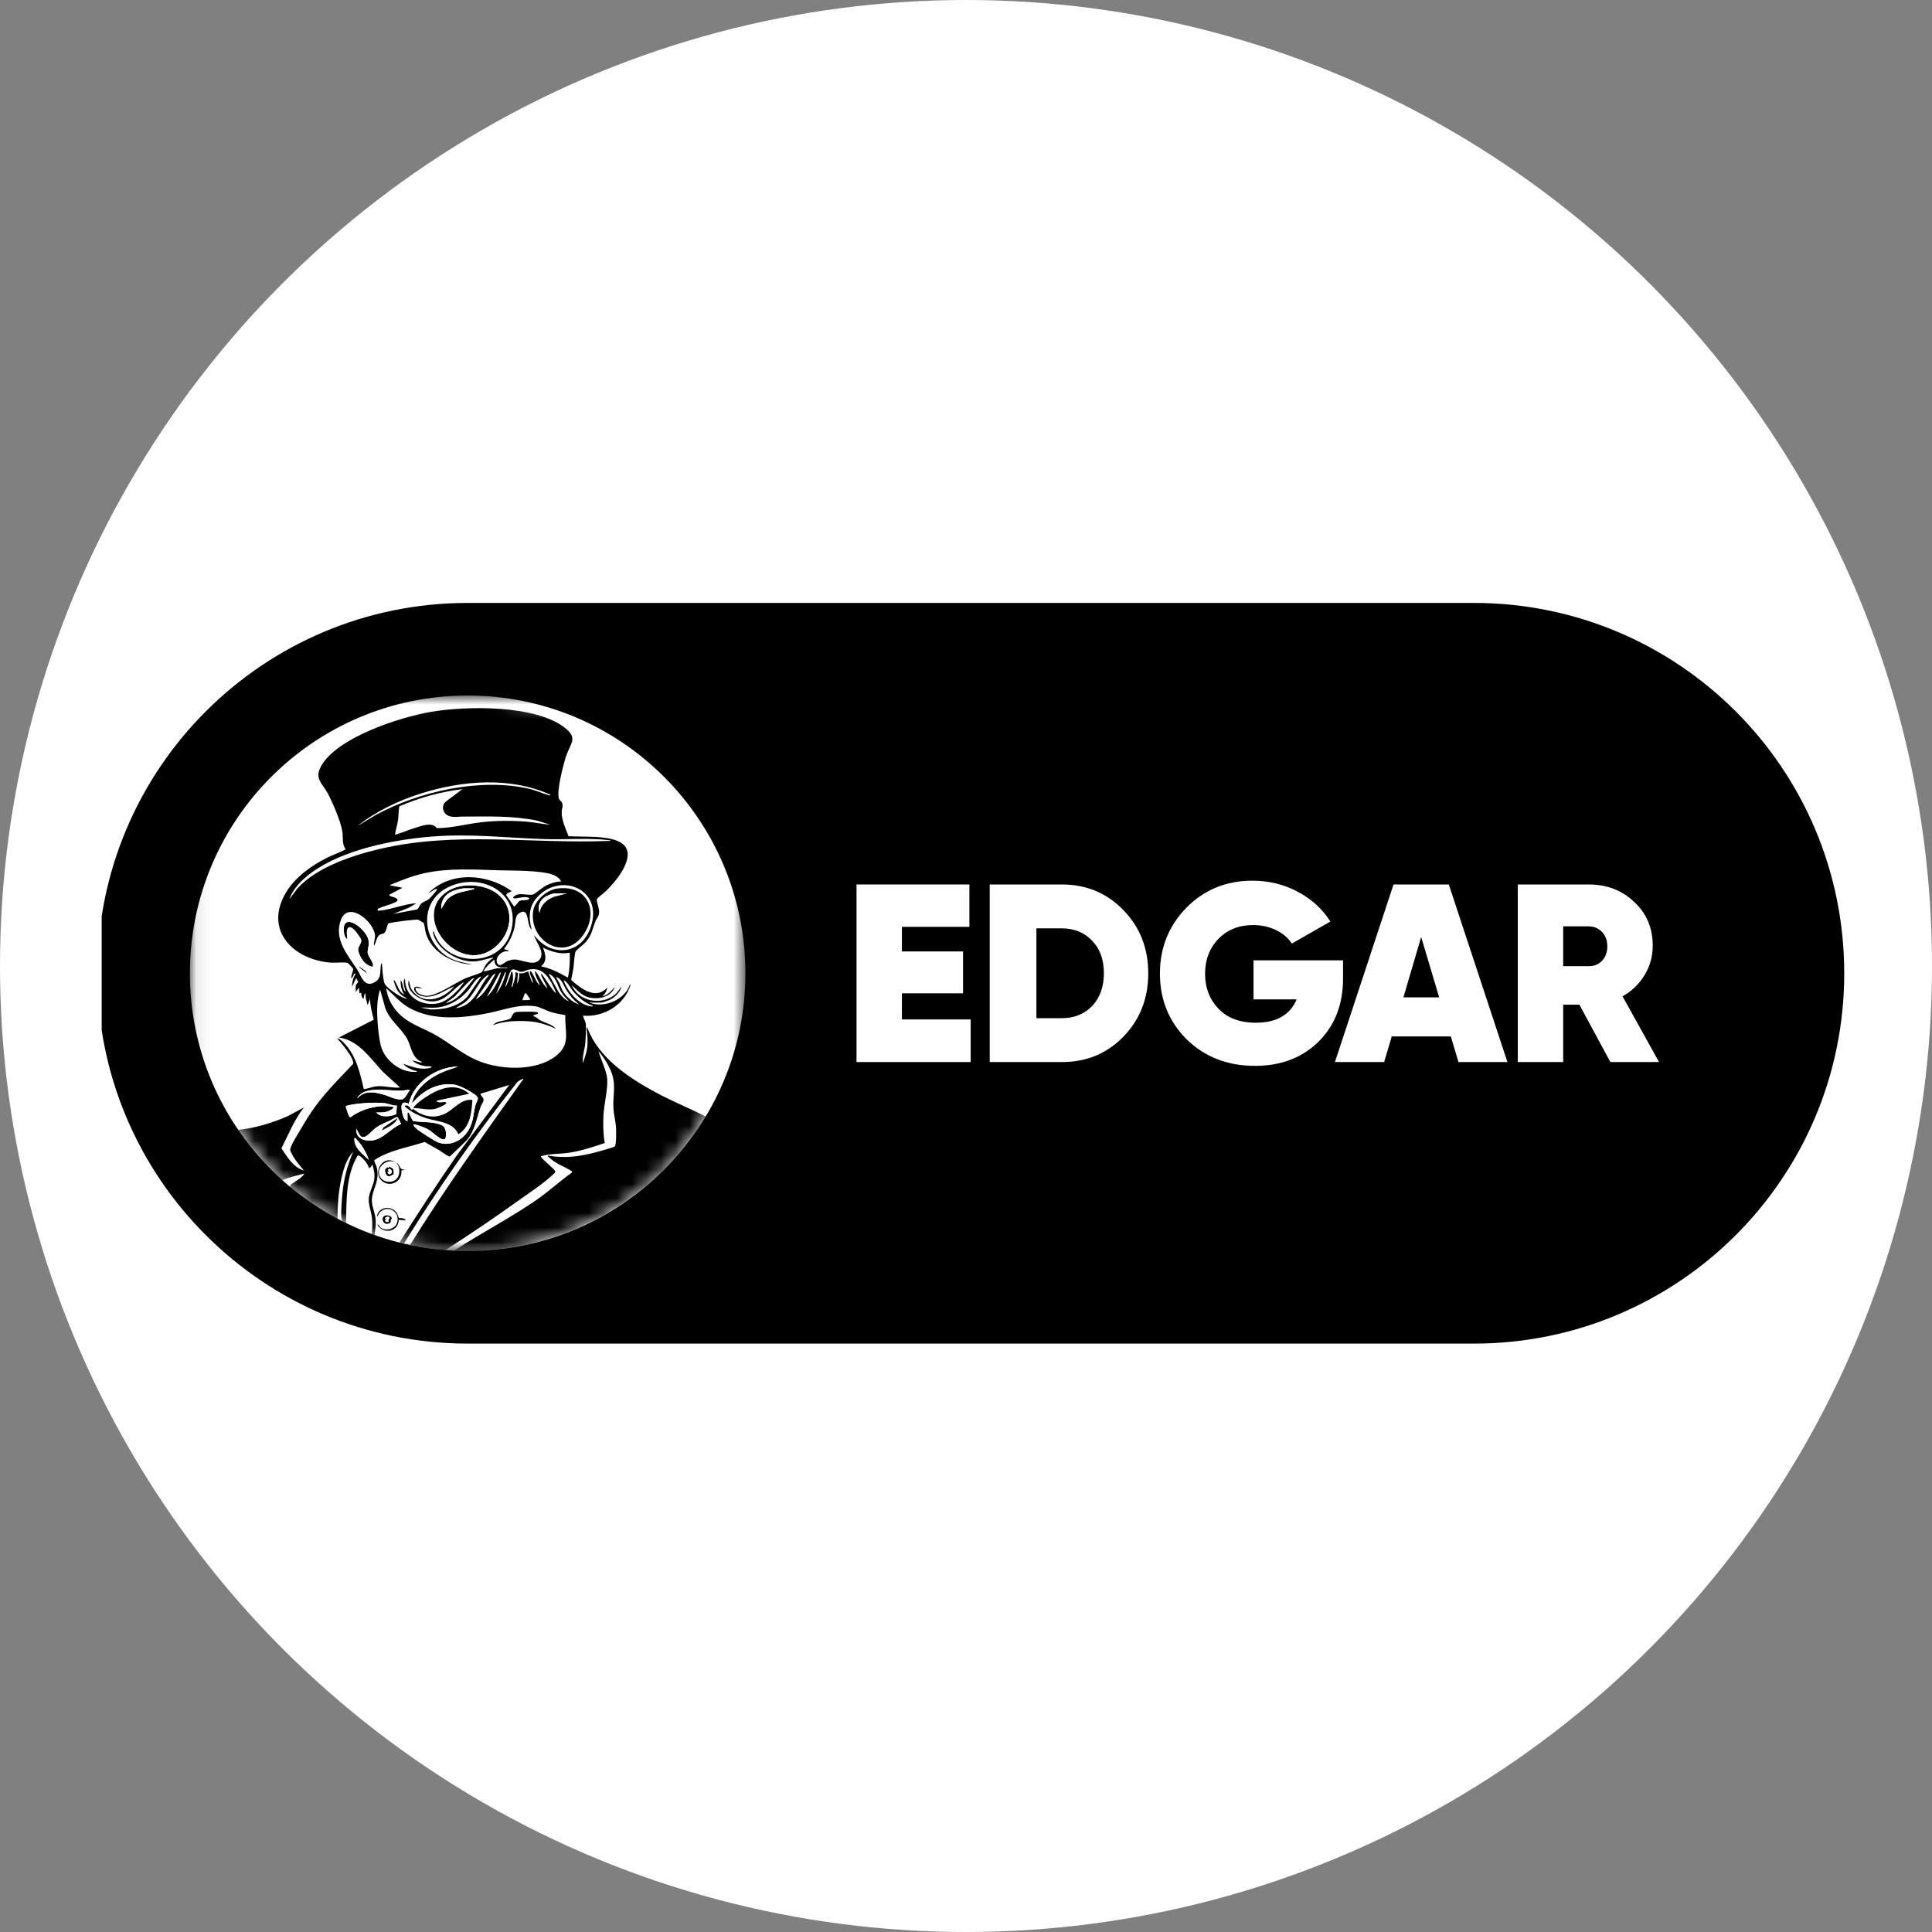
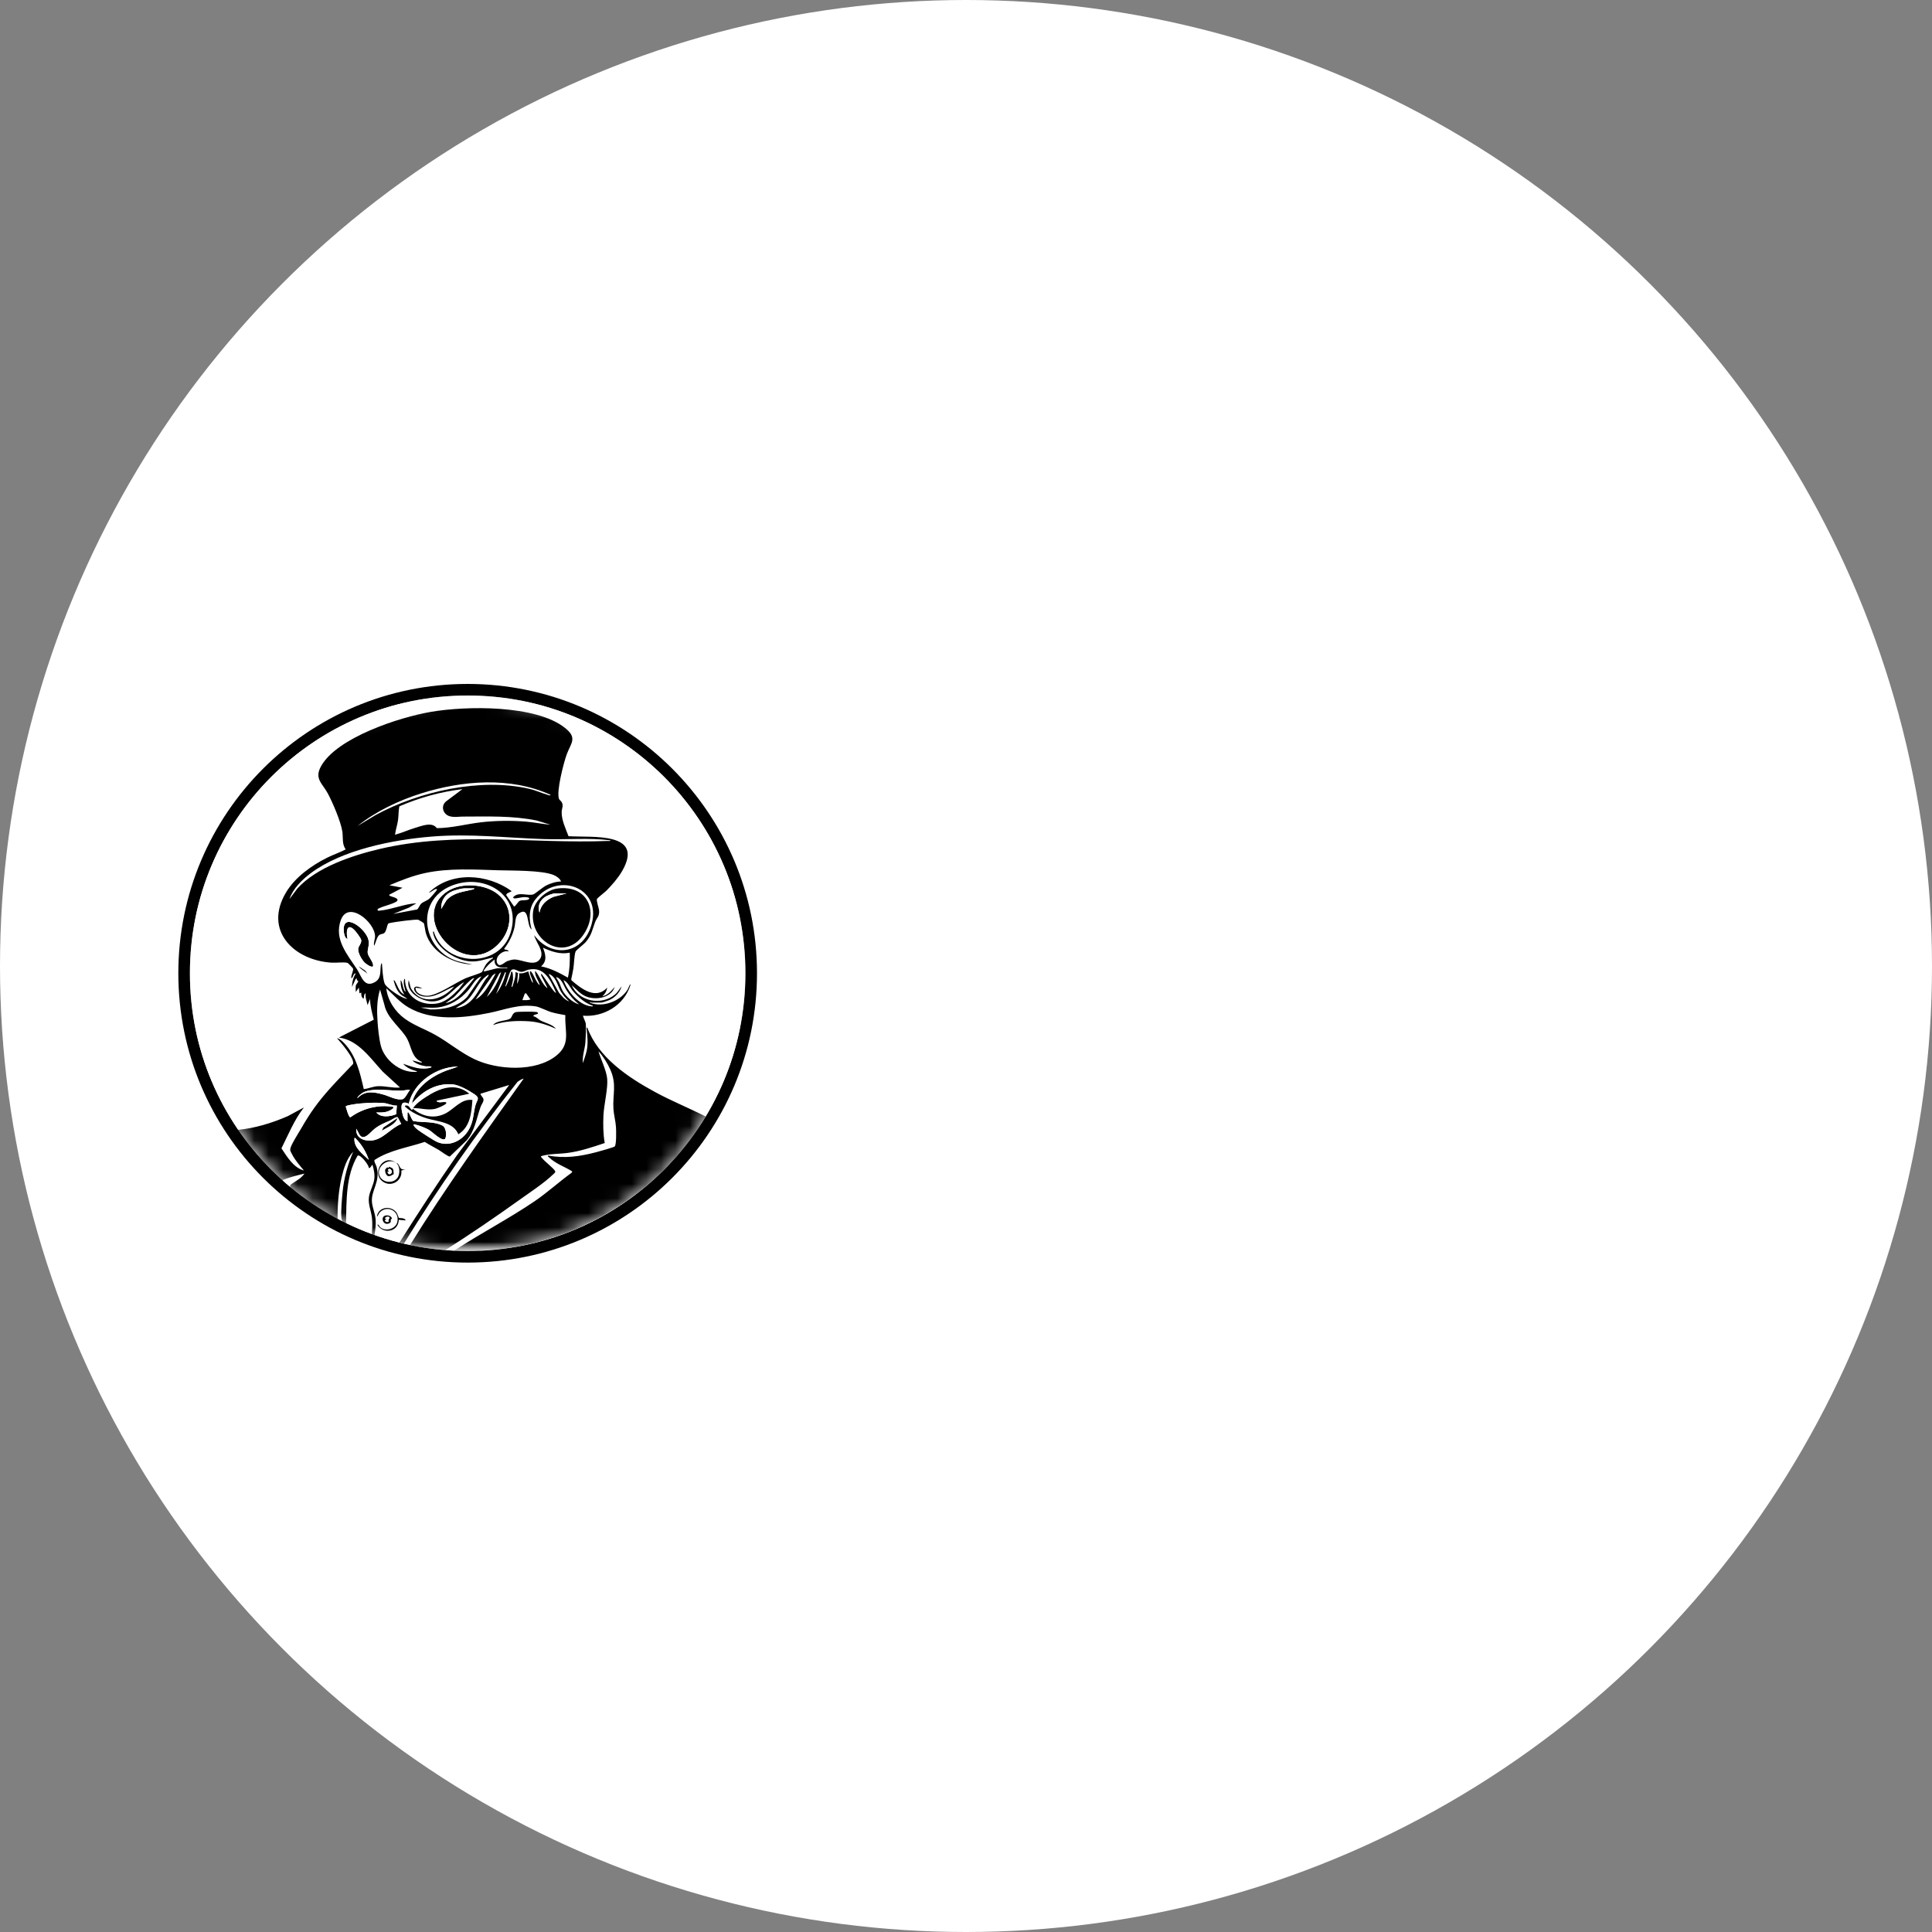
<svg xmlns="http://www.w3.org/2000/svg" width="133" height="133" viewBox="0 0 133 133" fill="none">
  <rect x="0" y="0" width="133" height="133" fill="#808080" stroke="none" />
  <circle cx="66.5" cy="66.5" r="66.5" fill="white" />
  <g clip-path="url(#clip0_4847_26262)">
    <g clip-path="url(#clip1_4847_26262)">
-       <path d="M101.464 41.506H32.194C18.114 41.506 6.7 52.92 6.7 67C6.7 81.08 18.114 92.494 32.194 92.494H101.464C115.544 92.494 126.958 81.08 126.958 67C126.958 52.92 115.544 41.506 101.464 41.506Z" fill="black" />
      <path d="M32.194 86.519C42.974 86.519 51.713 77.78 51.713 67C51.713 56.22 42.974 47.481 32.194 47.481C21.414 47.481 12.675 56.22 12.675 67C12.675 77.78 21.414 86.519 32.194 86.519Z" stroke="black" stroke-width="0.797" />
      <mask id="mask0_4847_26262" style="mask-type:luminance" maskUnits="userSpaceOnUse" x="13" y="47" width="39" height="40">
        <path d="M51.315 47.879H13.073V86.121H51.315V47.879Z" fill="white" />
      </mask>
      <g mask="url(#mask0_4847_26262)">
        <path d="M32.194 86.121C42.754 86.121 51.315 77.56 51.315 67C51.315 56.44 42.754 47.879 32.194 47.879C21.634 47.879 13.073 56.44 13.073 67C13.073 77.56 21.634 86.121 32.194 86.121Z" fill="white" />
        <mask id="mask1_4847_26262" style="mask-type:luminance" maskUnits="userSpaceOnUse" x="13" y="47" width="39" height="40">
          <path d="M32.194 86.121C42.754 86.121 51.315 77.56 51.315 67C51.315 56.44 42.754 47.879 32.194 47.879C21.634 47.879 13.073 56.44 13.073 67C13.073 77.56 21.634 86.121 32.194 86.121Z" fill="white" />
        </mask>
        <g mask="url(#mask1_4847_26262)">
          <path d="M38.621 60.683C38.282 60.684 37.922 60.802 37.618 60.947C37.372 61.066 36.822 61.544 36.699 61.575C36.281 61.682 35.688 61.367 35.334 61.757C35.294 61.785 35.359 61.833 35.383 61.839C35.524 61.877 35.915 61.744 36.153 61.756C36.199 61.759 36.476 61.776 36.43 61.864C36.352 62.014 35.954 61.942 35.797 62.005C35.64 62.068 35.489 62.418 35.383 62.4L34.839 61.607L34.91 61.504L35.227 61.35C33.563 60.142 31.056 59.951 29.513 61.456C29.683 61.42 29.844 61.239 30.009 61.201C30.066 61.188 30.095 61.209 30.071 61.262C30.037 61.339 29.64 61.794 29.556 61.865C29.382 62.013 29.139 62.075 28.995 62.206C28.89 62.301 28.794 62.571 28.709 62.607L27.064 62.917L28.153 62.481L28.653 62.187C28.632 62.187 28.61 62.184 28.589 62.186C27.86 62.23 26.916 62.617 26.162 62.685C26.097 62.691 26.026 62.722 25.99 62.637C25.96 62.568 26.134 62.511 26.182 62.487C26.394 62.383 27.314 62.159 27.36 61.986C27.41 61.799 26.977 61.745 26.86 61.681C26.81 61.654 26.788 61.682 26.805 61.586L27.707 61.113L26.805 60.941C27.6 60.606 28.407 60.285 29.254 60.102C30.89 59.749 32.642 59.859 34.303 59.909C35.249 59.937 37.29 59.901 38.105 60.232C38.288 60.306 38.561 60.481 38.621 60.683L38.621 60.683Z" fill="white" />
          <path d="M36.775 64.379C36.88 64.869 37.493 65.48 37.197 65.984C36.832 66.61 35.927 66.03 35.38 66.055C35.257 66.06 35.045 66.117 34.927 66.163C34.715 66.246 34.385 66.642 34.228 66.303C34.035 65.885 34.597 65.386 35.013 65.496C34.996 65.347 34.68 65.416 34.713 65.304C35.049 64.872 35.303 64.361 35.423 63.823C35.49 63.521 35.441 63.061 35.722 62.876C36.492 62.367 36.213 63.716 36.603 63.993C36.394 63.279 36.385 62.515 36.862 61.91C38.413 59.944 41.643 61.131 40.644 63.888C39.971 65.743 37.913 65.906 36.775 64.38L36.775 64.379ZM38.354 61.168C37.63 61.266 36.801 61.998 36.7 62.736C36.424 64.75 38.824 66.246 40.143 64.375C41.271 62.776 40.461 60.882 38.354 61.168Z" fill="white" />
          <path d="M42.016 57.848C42.026 57.923 41.918 57.889 41.867 57.891C36.585 58.097 31.373 57.219 26.169 58.436C24.279 58.877 21.805 59.694 20.475 61.161L19.932 61.886C20.165 61.176 20.806 60.547 21.396 60.107C23.557 58.496 27.055 57.806 29.707 57.59C32.395 57.371 34.828 57.68 37.482 57.763C38.991 57.811 40.519 57.661 42.016 57.848L42.016 57.848Z" fill="white" />
          <path d="M34.301 64.999C31.803 67.522 28.105 63.119 30.805 61.354C31.75 60.736 33.383 60.839 34.259 61.544C35.392 62.456 35.274 64.017 34.301 64.999H34.301ZM32.65 61.156H31.94C31.779 61.156 31.311 61.283 31.146 61.351C30.625 61.567 30.352 62.005 30.372 62.574L30.736 61.972C31.24 61.431 31.849 61.408 32.499 61.242C32.559 61.227 32.633 61.243 32.65 61.156Z" fill="black" />
          <path d="M24.382 64.01C23.848 63.487 23.819 64.224 23.927 64.636C23.757 64.622 23.69 64.311 23.674 64.181C23.494 62.665 25.201 63.905 25.369 64.72C25.443 65.078 25.289 65.343 25.312 65.594C25.335 65.844 25.691 66.2 25.688 66.466C25.685 66.706 25.199 66.361 25.107 66.271C24.91 66.078 24.621 65.583 24.66 65.306C24.685 65.121 24.902 64.93 24.866 64.712C24.842 64.572 24.496 64.122 24.382 64.01H24.382Z" fill="black" />
          <path d="M38.354 61.168C40.461 60.882 41.271 62.776 40.143 64.375C38.824 66.246 36.424 64.75 36.7 62.736C36.8 61.998 37.63 61.266 38.354 61.168ZM39.009 61.5H38.171C38.138 61.5 37.893 61.576 37.836 61.596C37.282 61.787 36.953 62.244 37.139 62.833C37.221 62.288 37.622 61.938 38.107 61.737L39.009 61.5Z" fill="black" />
          <path d="M32.65 61.157C32.633 61.243 32.559 61.227 32.499 61.242C31.849 61.408 31.24 61.431 30.737 61.972L30.373 62.574C30.352 62.005 30.625 61.567 31.147 61.351C31.311 61.283 31.779 61.157 31.941 61.157H32.65Z" fill="white" />
          <path d="M39.009 61.5L38.107 61.737C37.622 61.937 37.222 62.288 37.14 62.832C36.953 62.244 37.282 61.787 37.837 61.595C37.893 61.576 38.138 61.5 38.171 61.5H39.009Z" fill="white" />
          <path d="M31.833 54.325L30.715 55.161C30.312 55.483 30.497 56.075 30.973 56.194C31.314 56.28 31.541 56.214 31.853 56.213C33.559 56.212 35.281 56.142 36.954 56.487L37.891 56.774C37.325 56.728 36.761 56.605 36.194 56.56C35.188 56.48 34.108 56.49 33.106 56.608C32.099 56.727 31.084 57.005 30.072 57.01C29.742 56.561 29.066 56.848 28.62 56.977C28.137 57.117 27.68 57.336 27.192 57.461C27.235 57.119 27.355 56.787 27.401 56.446C27.444 56.133 27.427 55.802 27.492 55.506C28.872 54.914 30.337 54.503 31.832 54.325H31.833Z" fill="white" />
          <path d="M37.891 54.712C37.902 54.79 37.801 54.748 37.76 54.736C37.318 54.61 36.898 54.408 36.432 54.302C33.059 53.528 28.863 54.476 25.86 56.107L24.615 56.859C25.875 55.849 27.464 55.099 29.007 54.614C31.838 53.724 35.13 53.461 37.891 54.712Z" fill="white" />
          <path d="M29.856 64.122C29.78 64.111 29.814 64.218 29.824 64.262C30.045 65.287 31.41 66.143 32.412 66.185C32.956 66.208 33.344 66.047 33.842 65.936C33.885 65.926 33.951 65.899 33.939 65.969C33.781 66.039 33.576 66.24 33.467 66.379C33.377 66.496 33.205 66.901 33.179 66.918C33.009 67.033 32.297 67.233 32.033 67.351C31.321 67.668 30.116 68.541 29.407 68.551C29.071 68.555 28.576 68.387 28.611 67.989L29.083 68.054C28.233 67.597 28.408 68.445 29.072 68.581C29.924 68.755 30.542 68.189 31.275 67.904C30.471 68.855 29.006 69.272 28.273 68.005L28.139 67.474C27.91 68.311 28.996 68.916 29.706 68.937C30.723 68.967 31.169 68.021 31.962 67.602L31.597 68.075C31.153 68.532 30.662 69.013 29.995 69.094C28.878 69.229 27.872 68.563 27.88 67.387C27.824 67.376 27.811 67.467 27.806 67.505C27.758 67.805 27.872 68.007 27.923 68.289C27.859 68.257 27.798 68.098 27.773 68.031C27.705 67.847 27.705 67.606 27.58 67.473C27.57 67.823 27.628 68.175 27.837 68.461C27.465 68.314 27.376 67.845 27.186 67.544C27.159 67.5 27.098 67.411 27.108 67.536C27.218 67.914 27.348 68.273 27.669 68.522L28.052 68.762C27.861 68.749 27.675 68.645 27.508 68.555C27.262 68.421 26.558 67.945 26.474 67.698C26.345 67.319 26.331 66.716 26.29 66.313C26.227 66.309 26.215 66.467 26.21 66.511C26.167 66.924 26.245 67.362 25.805 67.611C25.059 68.032 24.881 67.189 24.573 66.719C23.911 65.709 22.981 64.662 23.465 63.336C23.968 61.955 25.802 63.468 25.82 64.446C25.823 64.658 25.701 64.892 25.753 65.109C25.87 64.915 25.916 64.566 26.075 64.399C26.197 64.27 26.363 64.318 26.465 64.219C26.606 64.081 26.629 63.757 26.72 63.584C26.77 63.555 26.826 63.544 26.882 63.531C27.137 63.472 28.621 63.271 28.794 63.316C28.829 63.325 29.159 63.527 29.172 63.549C29.223 63.636 29.269 64.083 29.319 64.251C29.721 65.577 31.201 66.354 32.521 66.398L31.729 66.225C29.159 65.661 28.407 62.057 31.074 60.977C33.334 60.062 35.944 61.607 35.154 64.197C34.389 66.701 30.597 66.559 29.857 64.121L29.856 64.122ZM34.302 64.999C35.275 64.017 35.393 62.456 34.26 61.544C33.383 60.839 31.75 60.736 30.806 61.354C28.106 63.119 31.803 67.523 34.302 64.999H34.302ZM24.382 64.01C24.496 64.122 24.842 64.572 24.865 64.712C24.902 64.93 24.685 65.12 24.66 65.306C24.621 65.583 24.91 66.078 25.107 66.271C25.199 66.361 25.685 66.707 25.688 66.466C25.691 66.201 25.335 65.847 25.312 65.594C25.288 65.341 25.443 65.079 25.369 64.72C25.201 63.905 23.494 62.666 23.674 64.181C23.69 64.311 23.758 64.622 23.927 64.636C23.819 64.224 23.848 63.487 24.381 64.01H24.382ZM25.302 67.043L25.151 66.829L24.701 66.528C24.851 66.75 25.118 66.851 25.302 67.043Z" fill="white" />
          <path d="M38.918 69.883C38.864 71.015 39.312 71.856 38.299 72.67C36.869 73.82 34.231 73.67 32.648 72.91C31.69 72.45 30.878 71.756 29.972 71.246C29.282 70.858 28.518 70.6 27.866 70.129C27.199 69.647 26.68 68.861 26.592 68.031C27.094 68.486 27.531 69.008 28.125 69.355C29.756 70.304 31.904 70.092 33.682 69.73C34.78 69.506 35.703 69.102 36.879 69.28C37.145 69.32 37.656 69.595 37.977 69.686C38.298 69.776 38.602 69.826 38.918 69.883L38.918 69.883ZM37.032 69.792C37.045 69.71 36.998 69.678 36.925 69.665C36.756 69.633 35.677 69.637 35.517 69.673C35.254 69.732 35.257 70.046 35.113 70.128C34.829 70.293 34.194 70.244 33.939 70.566C34.701 70.281 35.641 70.253 36.452 70.308C37.09 70.352 37.702 70.564 38.278 70.823C38.001 70.504 37.56 70.435 37.203 70.245C37.042 70.159 36.921 69.993 36.732 69.963C36.635 69.861 37.02 69.808 37.032 69.792V69.792Z" fill="white" />
          <path d="M29.04 73.102C29.05 73.179 28.947 73.141 28.901 73.134C28.81 73.119 28.431 72.989 28.395 73.016C28.634 73.236 28.993 73.356 29.32 73.401C29.364 73.407 29.814 73.367 29.685 73.488C29.026 73.706 28.372 73.445 27.751 73.231C27.989 73.51 28.35 73.653 28.696 73.746C28.707 73.821 28.599 73.786 28.547 73.788C27.533 73.829 26.468 72.963 26.217 71.993C26.096 71.526 26.023 70.817 25.99 70.33C25.939 69.593 25.937 68.829 26.162 68.118L26.461 69.171C26.658 70.132 27.649 70.784 28.044 71.541C28.326 72.084 28.35 72.839 29.04 73.102H29.04Z" fill="white" />
          <path d="M39.223 65.582C39.238 66.159 39.221 66.736 39.094 67.301C38.512 66.975 37.911 66.652 37.247 66.527C37.677 66.159 37.564 65.705 37.376 65.239C37.957 65.507 38.572 65.719 39.223 65.582H39.223Z" fill="white" />
          <path d="M38.278 68.332C38.172 68.451 37.389 67.104 37.268 67.043C37.212 67.071 37.265 67.161 37.281 67.202C37.33 67.326 37.709 67.99 37.676 68.032C37.293 67.718 37.163 67.195 36.838 66.829C36.798 67.187 37.071 67.488 37.16 67.817C36.931 67.709 36.69 66.948 36.538 66.872C36.454 66.83 36.477 66.924 36.483 66.969C36.51 67.202 36.674 67.415 36.688 67.645C36.625 67.729 36.378 66.921 36.365 66.871C36.152 66.947 35.981 67.039 35.743 67C35.761 67.25 35.723 67.512 35.593 67.731L35.659 66.987L35.486 66.915C35.513 67.273 35.363 67.608 35.27 67.946C35.191 67.956 35.233 67.854 35.239 67.807C35.255 67.688 35.303 67.572 35.313 67.451C35.317 67.396 35.333 66.745 35.185 66.915C35.14 67.221 34.988 67.567 34.852 67.85C34.809 67.938 34.794 67.954 34.801 67.842C34.884 67.637 35.062 66.865 35.227 66.764C35.425 66.642 35.679 66.899 35.886 66.9C36.066 66.901 36.227 66.788 36.378 66.754C37.483 66.508 37.909 67.49 38.278 68.332V68.332Z" fill="white" />
          <path d="M30.05 69.363C30.928 69.279 31.677 68.814 32.242 68.16C32.52 67.839 32.709 67.355 33.143 67.214L32.176 68.61C31.545 69.307 30.529 69.517 29.621 69.492L28.954 69.363C29.308 69.339 29.701 69.397 30.05 69.363Z" fill="white" />
          <path d="M31.361 69.406L31.958 69.037C32.678 68.513 32.873 67.533 33.638 67.086C33.641 67.23 33.501 67.309 33.43 67.416C32.874 68.255 32.529 69.264 31.361 69.406Z" fill="white" />
          <path d="M40.813 69.235C40.824 69.31 40.714 69.278 40.668 69.272C39.825 69.168 39.059 68.234 38.794 67.472C39.103 67.611 39.232 67.976 39.439 68.223C39.781 68.632 40.297 69.083 40.813 69.234V69.235Z" fill="white" />
          <path d="M39.868 69.148C39.406 69.007 38.948 68.593 38.716 68.174C38.626 68.013 38.57 67.797 38.487 67.629C38.421 67.494 38.328 67.391 38.279 67.258C38.679 67.36 38.793 67.847 38.991 68.157C39.245 68.554 39.497 68.856 39.868 69.148Z" fill="white" />
          <path d="M32.65 67.344C32.103 67.991 31.551 68.874 30.674 69.062L31.233 68.655C31.4 68.546 32.494 67.207 32.65 67.344H32.65Z" fill="white" />
          <path d="M34.926 66.614C34.936 66.689 34.829 66.654 34.777 66.656C34.594 66.664 34.404 66.642 34.222 66.661C34.08 66.676 33.329 66.903 33.294 66.871C33.314 66.768 33.419 66.65 33.487 66.57C33.64 66.389 33.854 66.198 34.046 66.055C34.014 66.633 34.476 66.628 34.926 66.614Z" fill="white" />
          <path d="M32.736 68.805L33.911 67.144L34.11 67C34.138 67.03 33.792 67.603 33.742 67.684C33.484 68.098 33.18 68.583 32.736 68.805Z" fill="white" />
-           <path d="M39.181 68.933C38.883 68.842 38.668 68.56 38.475 68.329L37.763 67.043C38.281 67.217 38.355 67.802 38.588 68.216C38.742 68.491 38.949 68.725 39.181 68.933L39.181 68.933Z" fill="white" />
          <path d="M33.51 68.633L34.368 67.022L34.497 66.914C34.321 67.533 33.979 68.191 33.51 68.633Z" fill="white" />
          <path d="M34.154 68.418L34.777 66.914C34.873 66.98 34.814 66.994 34.798 67.062C34.698 67.504 34.437 68.067 34.154 68.417V68.418Z" fill="white" />
          <path d="M36.215 68.376L36.517 68.804C36.336 68.867 36.147 68.847 35.958 68.848L36.127 68.4L36.215 68.376Z" fill="white" />
          <path d="M25.302 67.043C25.118 66.851 24.851 66.75 24.701 66.528L25.151 66.829L25.302 67.043Z" fill="black" />
          <path d="M37.032 69.792C37.02 69.808 36.635 69.862 36.732 69.964C36.921 69.995 37.042 70.16 37.203 70.246C37.56 70.436 38 70.504 38.278 70.824C37.702 70.565 37.09 70.353 36.452 70.309C35.641 70.254 34.701 70.282 33.939 70.566C34.193 70.244 34.829 70.294 35.112 70.129C35.257 70.046 35.253 69.733 35.516 69.674C35.677 69.638 36.757 69.634 36.925 69.665C36.999 69.679 37.045 69.711 37.032 69.793V69.792Z" fill="black" />
          <path d="M31.318 86.121C31.298 86.028 31.368 86.028 31.423 85.992C33.164 84.867 35.075 83.866 36.78 82.71C37.671 82.106 38.481 81.361 39.354 80.73L39.396 80.643C38.888 80.317 38.226 80.107 37.792 79.667C37.755 79.629 37.698 79.631 37.72 79.547C38.877 79.763 39.918 79.613 41.038 79.319C41.216 79.272 42.248 78.988 42.317 78.923C42.443 78.804 42.419 77.814 42.405 77.59C42.38 77.184 42.255 76.749 42.23 76.347C42.165 75.318 42.473 74.67 42.017 73.638C41.825 73.204 41.524 72.717 41.201 72.371C41.365 72.942 41.754 73.698 41.801 74.283C41.855 74.936 41.577 76.049 41.542 76.773C41.513 77.392 41.521 78.08 41.63 78.686C40.789 78.968 39.954 79.253 39.068 79.369C38.46 79.448 37.839 79.416 37.247 79.59C37.228 79.664 37.278 79.675 37.311 79.718C37.498 79.961 38.112 80.418 38.217 80.621C38.26 80.704 38.147 80.778 38.086 80.837C37.444 81.457 36.454 82.101 35.714 82.632C34.058 83.819 32.363 84.969 30.647 86.066C29.834 85.989 29.019 85.9 28.224 85.712C30.661 81.781 33.364 78.026 36.044 74.261C36.005 74.229 35.631 74.441 35.592 74.518C32.779 78.056 30.183 81.761 27.807 85.606L27.494 85.541C28.78 83.515 30.084 81.501 31.454 79.532L35.055 74.691L33.079 75.293C33.042 75.343 33.253 75.558 33.276 75.635C33.331 75.819 33.153 76.006 33.089 76.183C32.802 76.978 32.699 77.847 32.113 78.515L30.972 79.612C30.884 79.657 30.343 79.244 30.213 79.167C29.893 78.976 29.554 78.813 29.241 78.609C28.082 78.997 26.824 79.17 25.782 79.854C25.726 79.948 25.893 80.207 25.924 80.32C26.212 81.374 25.516 81.938 25.608 82.785C25.647 83.151 25.829 83.562 25.86 83.95C25.89 84.319 25.837 84.685 25.774 85.046L25.601 84.973C25.618 84.561 25.652 84.196 25.598 83.783C25.54 83.335 25.345 82.911 25.393 82.45C25.438 82.022 25.708 81.596 25.764 81.189C25.812 80.84 25.737 80.521 25.646 80.19C25.604 80.157 25.496 80.454 25.39 80.405C25.399 80.192 24.796 79.448 24.62 79.551C23.794 80.951 23.859 82.652 23.82 84.23C23.546 84.17 23.522 84.031 23.499 83.778C23.46 83.347 23.54 82.514 23.584 82.06C23.679 81.105 23.932 80.163 24.314 79.288C23.872 79.742 23.661 80.441 23.519 81.049C23.303 81.98 23.229 82.974 23.24 83.928C22.398 83.522 21.576 83.015 20.821 82.46C20.711 82.379 20.02 81.87 19.996 81.823C19.962 81.755 19.956 81.63 19.996 81.564C20.018 81.529 20.572 81.188 20.683 81.091C20.784 81.004 20.886 80.901 20.963 80.792C20.517 80.897 19.937 81.033 19.518 81.215C19.471 81.235 19.459 81.249 19.454 81.301L19.397 81.306C18.51 80.505 17.639 79.633 16.908 78.683C16.827 78.577 16.254 77.851 16.323 77.785C17.525 77.678 18.716 77.314 19.819 76.833L20.921 76.238C20.258 77.086 19.855 78.097 19.375 79.052C19.761 79.631 20.209 80.389 20.921 80.577C20.629 80.224 20.302 79.861 20.097 79.446C20.006 79.261 19.94 79.219 20.008 79C20.102 78.695 20.557 77.989 20.741 77.67C21.355 76.602 21.886 75.862 22.703 74.948C23.221 74.368 23.774 73.81 24.308 73.242C24.417 72.862 23.464 71.762 23.198 71.469C23.403 71.512 23.576 71.687 23.715 71.833C24.522 72.686 24.786 73.863 25.043 74.974C25.363 74.942 25.674 74.793 26.011 74.775C26.513 74.748 27.028 74.918 27.538 74.863L26.35 73.774C25.498 72.856 24.669 71.596 23.328 71.425L25.731 70.196C25.616 69.726 25.478 69.251 25.475 68.762L25.305 69.191C25.246 68.91 25.129 68.675 25.175 68.375C25.03 68.448 25.074 68.641 25.025 68.761C24.882 68.65 24.858 68.506 24.874 68.332L24.746 68.375L24.703 67.988L24.488 68.289C24.499 68.147 24.466 67.984 24.497 67.846C24.52 67.742 24.667 67.626 24.663 67.538C24.662 67.526 24.511 67.493 24.574 67.343L24.478 67.399L24.231 67.945C24.233 67.627 24.317 67.29 24.488 67.021C24.313 66.966 24.33 67.3 24.188 67.344C24.138 67.143 24.368 66.817 24.296 66.658C24.285 66.634 23.96 66.296 23.934 66.288C23.664 66.212 23.143 66.291 22.832 66.271C20.214 66.107 18.135 64.053 19.685 61.444C20.308 60.394 21.447 59.578 22.525 59.042C22.942 58.835 23.389 58.688 23.801 58.471C23.531 58.118 23.628 57.647 23.567 57.244C23.463 56.556 22.907 55.262 22.572 54.631C22.198 53.928 21.626 53.62 22.091 52.765C23.177 50.771 27.513 49.375 29.636 49.009C32.068 48.59 36.883 48.502 38.903 50.115C39.77 50.806 39.303 51.147 39.011 51.939C38.808 52.491 38.28 54.521 38.486 55.001C38.52 55.081 38.616 55.135 38.662 55.212C38.813 55.467 38.673 55.627 38.666 55.892C38.651 56.458 38.944 57.044 39.136 57.564C40.745 57.671 44.428 57.229 42.811 59.993C42.546 60.445 42.116 60.942 41.746 61.313C41.636 61.424 41.131 61.808 41.095 61.888C41.043 62.003 41.227 62.501 41.241 62.687C41.272 63.087 41.089 63.16 40.968 63.478C40.761 64.017 40.745 64.339 40.343 64.829C40.194 65.01 39.652 65.405 39.616 65.52C39.529 65.798 39.519 66.343 39.472 66.665C39.435 66.916 39.371 67.168 39.322 67.418L39.351 67.495C40.024 68.072 41.017 68.843 41.804 67.988C41.757 68.237 41.649 68.43 41.461 68.589C41.837 68.513 42.08 68.215 42.32 67.945C42.061 68.671 41.114 68.848 40.449 68.635C39.978 68.485 39.709 68.128 39.356 67.817C39.843 68.958 41.416 69.24 42.341 68.46C42.543 68.289 42.627 68.097 42.792 67.902C42.672 68.328 42.319 68.683 41.92 68.856C41.828 68.896 41.471 69.019 41.396 69.019H40.709C40.69 69.019 40.536 68.866 40.644 69.041C41.519 69.362 42.66 68.933 43.172 68.175C43.239 68.077 43.286 67.936 43.341 67.827C43.385 67.74 43.397 67.718 43.392 67.835C42.953 69.211 41.552 70.031 40.129 69.922C40.169 70.087 40.319 70.352 40.33 70.507C40.35 70.806 40.323 71.434 40.3 71.748C40.264 72.228 40.07 72.697 40.129 73.187L40.322 72.586C40.511 71.984 40.446 71.485 40.391 70.883C40.387 70.835 40.352 70.729 40.429 70.739C41.186 72.797 43.231 74.163 45.084 75.171C46.222 75.791 47.441 76.28 48.59 76.865C45.394 82.239 39.392 85.857 33.1 86.076L32.996 86.121H31.32H31.318ZM37.891 54.712C35.131 53.461 31.839 53.724 29.008 54.614C27.465 55.099 25.875 55.849 24.615 56.859L25.86 56.107C28.863 54.476 33.059 53.528 36.433 54.302C36.898 54.409 37.319 54.61 37.76 54.736C37.801 54.747 37.903 54.79 37.891 54.712ZM31.833 54.325C30.338 54.503 28.872 54.914 27.493 55.506C27.427 55.802 27.444 56.133 27.402 56.446C27.355 56.787 27.236 57.119 27.193 57.461C27.68 57.336 28.137 57.117 28.621 56.977C29.067 56.848 29.743 56.561 30.072 57.01C31.085 57.005 32.099 56.727 33.107 56.608C34.108 56.491 35.188 56.48 36.194 56.56C36.761 56.605 37.325 56.728 37.892 56.774L36.955 56.487C35.281 56.142 33.559 56.212 31.853 56.214C31.542 56.214 31.315 56.28 30.974 56.195C30.498 56.075 30.313 55.483 30.715 55.162L31.833 54.325H31.833ZM42.016 57.848C40.519 57.661 38.991 57.812 37.481 57.764C34.828 57.68 32.395 57.371 29.706 57.591C27.055 57.807 23.556 58.497 21.396 60.108C20.806 60.547 20.165 61.176 19.931 61.887L20.474 61.162C21.805 59.695 24.279 58.878 26.169 58.436C31.373 57.22 36.585 58.097 41.866 57.891C41.918 57.889 42.026 57.923 42.016 57.849L42.016 57.848ZM38.622 60.683C38.562 60.482 38.289 60.307 38.106 60.233C37.291 59.902 35.25 59.938 34.304 59.91C32.643 59.86 30.892 59.75 29.255 60.103C28.408 60.286 27.601 60.606 26.807 60.942L27.709 61.114L26.807 61.586C26.789 61.683 26.811 61.654 26.861 61.681C26.979 61.746 27.411 61.799 27.361 61.987C27.314 62.159 26.395 62.383 26.183 62.488C26.135 62.511 25.961 62.568 25.991 62.638C26.027 62.722 26.098 62.691 26.163 62.685C26.918 62.617 27.861 62.231 28.59 62.186C28.612 62.185 28.633 62.187 28.655 62.188L28.154 62.482L27.065 62.917L28.71 62.608C28.796 62.572 28.892 62.302 28.997 62.206C29.141 62.076 29.383 62.014 29.558 61.865C29.642 61.794 30.039 61.34 30.073 61.263C30.096 61.209 30.067 61.188 30.011 61.201C29.845 61.239 29.684 61.421 29.515 61.457C31.058 59.952 33.565 60.143 35.229 61.35L34.912 61.505L34.84 61.607L35.384 62.4C35.49 62.419 35.647 62.066 35.798 62.005C35.95 61.945 36.354 62.014 36.431 61.865C36.478 61.776 36.201 61.759 36.154 61.757C35.916 61.744 35.525 61.878 35.384 61.84C35.36 61.833 35.295 61.786 35.335 61.758C35.689 61.367 36.282 61.682 36.7 61.576C36.824 61.544 37.373 61.066 37.619 60.948C37.923 60.802 38.283 60.685 38.623 60.684L38.622 60.683ZM29.856 64.122C30.597 66.56 34.389 66.701 35.153 64.197C35.944 61.607 33.333 60.062 31.074 60.977C28.406 62.057 29.159 65.661 31.728 66.225L32.52 66.398C31.2 66.354 29.721 65.577 29.319 64.251C29.268 64.083 29.222 63.637 29.172 63.55C29.158 63.527 28.828 63.325 28.794 63.316C28.62 63.271 27.137 63.473 26.881 63.531C26.826 63.544 26.77 63.556 26.72 63.584C26.628 63.757 26.605 64.082 26.464 64.219C26.362 64.318 26.196 64.271 26.074 64.4C25.916 64.567 25.869 64.915 25.753 65.109C25.701 64.892 25.823 64.659 25.819 64.446C25.801 63.469 23.968 61.956 23.464 63.336C22.98 64.662 23.911 65.709 24.573 66.72C24.881 67.189 25.059 68.033 25.805 67.611C26.245 67.363 26.166 66.924 26.209 66.511C26.214 66.468 26.227 66.31 26.29 66.314C26.33 66.717 26.345 67.32 26.474 67.698C26.557 67.945 27.262 68.422 27.508 68.555C27.674 68.645 27.86 68.75 28.052 68.762L27.669 68.522C27.347 68.273 27.218 67.915 27.108 67.536C27.097 67.411 27.159 67.501 27.186 67.544C27.376 67.845 27.465 68.314 27.837 68.461C27.628 68.175 27.57 67.823 27.58 67.473C27.705 67.606 27.705 67.846 27.773 68.031C27.798 68.098 27.858 68.257 27.923 68.29C27.872 68.008 27.758 67.805 27.805 67.505C27.811 67.467 27.824 67.376 27.88 67.388C27.872 68.563 28.877 69.229 29.995 69.094C30.662 69.013 31.153 68.533 31.597 68.076L31.961 67.603C31.169 68.021 30.723 68.967 29.706 68.937C28.995 68.917 27.91 68.311 28.138 67.474L28.272 68.005C29.006 69.272 30.471 68.855 31.274 67.904C30.541 68.189 29.924 68.756 29.071 68.581C28.408 68.445 28.232 67.597 29.083 68.054L28.61 67.99C28.576 68.387 29.071 68.556 29.406 68.551C30.116 68.541 31.32 67.668 32.033 67.351C32.297 67.233 33.009 67.034 33.179 66.918C33.204 66.901 33.376 66.496 33.467 66.379C33.575 66.24 33.78 66.04 33.938 65.969C33.95 65.899 33.884 65.927 33.841 65.936C33.344 66.047 32.955 66.209 32.411 66.186C31.41 66.144 30.044 65.287 29.823 64.262C29.814 64.219 29.78 64.111 29.856 64.122L29.856 64.122ZM36.775 64.379C37.913 65.905 39.971 65.742 40.643 63.887C41.643 61.13 38.413 59.943 36.861 61.909C36.385 62.513 36.394 63.278 36.602 63.992C36.214 63.715 36.492 62.366 35.721 62.875C35.441 63.06 35.49 63.52 35.422 63.822C35.303 64.36 35.049 64.871 34.713 65.303C34.68 65.415 34.997 65.346 35.013 65.495C34.597 65.385 34.035 65.885 34.228 66.302C34.385 66.641 34.714 66.246 34.927 66.162C35.045 66.115 35.257 66.059 35.38 66.053C35.926 66.03 36.831 66.609 37.197 65.983C37.492 65.478 36.88 64.868 36.775 64.378L36.775 64.379ZM39.223 65.582C38.572 65.719 37.958 65.507 37.376 65.239C37.564 65.705 37.678 66.16 37.247 66.527C37.911 66.652 38.512 66.975 39.094 67.301C39.222 66.736 39.239 66.159 39.224 65.582H39.223ZM34.927 66.614C34.476 66.628 34.014 66.633 34.046 66.055C33.854 66.198 33.64 66.389 33.487 66.57C33.419 66.65 33.315 66.768 33.294 66.871C33.33 66.903 34.08 66.676 34.222 66.661C34.404 66.642 34.593 66.664 34.777 66.656C34.829 66.654 34.937 66.689 34.927 66.614ZM38.278 68.332C37.909 67.49 37.483 66.508 36.378 66.754C36.226 66.787 36.066 66.901 35.886 66.9C35.678 66.899 35.425 66.642 35.227 66.763C35.062 66.864 34.883 67.637 34.801 67.841C34.794 67.954 34.81 67.938 34.852 67.85C34.988 67.566 35.141 67.221 35.185 66.915C35.333 66.745 35.317 67.396 35.313 67.451C35.303 67.572 35.255 67.688 35.239 67.807C35.233 67.853 35.191 67.955 35.27 67.945C35.363 67.608 35.513 67.273 35.486 66.915L35.659 66.987L35.593 67.73C35.723 67.511 35.761 67.25 35.743 67C35.981 67.039 36.153 66.947 36.365 66.87C36.378 66.921 36.625 67.729 36.688 67.645C36.674 67.415 36.51 67.201 36.483 66.969C36.477 66.923 36.454 66.83 36.538 66.872C36.69 66.948 36.931 67.709 37.16 67.817C37.071 67.487 36.798 67.186 36.838 66.829C37.163 67.195 37.293 67.718 37.676 68.031C37.709 67.99 37.33 67.326 37.281 67.202C37.265 67.16 37.212 67.07 37.268 67.043C37.388 67.104 38.172 68.451 38.278 68.332V68.332ZM33.51 68.633C33.979 68.191 34.321 67.533 34.497 66.914L34.368 67.022L33.51 68.633ZM34.154 68.418C34.437 68.068 34.698 67.504 34.798 67.063C34.814 66.995 34.873 66.98 34.777 66.915L34.154 68.418V68.418ZM32.736 68.805C33.18 68.583 33.483 68.097 33.742 67.684C33.792 67.604 34.138 67.031 34.11 67L33.911 67.144L32.736 68.805ZM39.181 68.933C38.948 68.725 38.742 68.491 38.587 68.216C38.355 67.803 38.281 67.217 37.763 67.043L38.474 68.329C38.667 68.561 38.883 68.842 39.18 68.934L39.181 68.933ZM31.361 69.406C32.529 69.264 32.874 68.255 33.431 67.416C33.501 67.309 33.64 67.23 33.638 67.086C32.874 67.533 32.679 68.513 31.958 69.037L31.361 69.406ZM30.05 69.363C29.702 69.397 29.308 69.339 28.955 69.363L29.621 69.492C30.529 69.517 31.546 69.307 32.176 68.61L33.143 67.215C32.709 67.355 32.52 67.839 32.242 68.161C31.677 68.814 30.928 69.279 30.05 69.363ZM39.868 69.148C39.498 68.856 39.245 68.554 38.991 68.157C38.793 67.847 38.679 67.36 38.279 67.258C38.328 67.391 38.421 67.494 38.487 67.629C38.57 67.797 38.627 68.013 38.716 68.174C38.948 68.593 39.407 69.007 39.868 69.148ZM32.65 67.344C32.494 67.207 31.4 68.546 31.232 68.655L30.673 69.062C31.551 68.873 32.104 67.991 32.649 67.344H32.65ZM40.813 69.235C40.297 69.084 39.782 68.632 39.44 68.224C39.232 67.976 39.103 67.612 38.794 67.473C39.059 68.235 39.825 69.169 40.668 69.273C40.714 69.279 40.824 69.31 40.813 69.235V69.235ZM38.918 69.883C38.603 69.826 38.287 69.772 37.978 69.685C37.668 69.598 37.145 69.32 36.88 69.279C35.703 69.101 34.78 69.506 33.683 69.729C31.904 70.091 29.756 70.304 28.125 69.354C27.531 69.008 27.094 68.486 26.592 68.031C26.681 68.861 27.199 69.647 27.867 70.129C28.518 70.6 29.283 70.858 29.972 71.246C30.878 71.756 31.691 72.45 32.648 72.909C34.231 73.669 36.869 73.819 38.299 72.67C39.313 71.855 38.865 71.015 38.919 69.883L38.918 69.883ZM29.04 73.102C28.35 72.839 28.326 72.084 28.044 71.541C27.65 70.784 26.658 70.132 26.462 69.171L26.162 68.118C25.937 68.829 25.94 69.594 25.99 70.33C26.024 70.817 26.097 71.526 26.218 71.993C26.468 72.963 27.533 73.829 28.547 73.788C28.599 73.786 28.707 73.821 28.697 73.746C28.35 73.653 27.989 73.51 27.752 73.231C28.373 73.445 29.026 73.706 29.686 73.488C29.814 73.367 29.365 73.408 29.321 73.401C28.994 73.356 28.634 73.236 28.396 73.016C28.431 72.989 28.81 73.119 28.901 73.134C28.947 73.141 29.051 73.179 29.041 73.102H29.04ZM36.215 68.375L36.127 68.4L35.959 68.848C36.147 68.848 36.336 68.868 36.517 68.804L36.215 68.375ZM28.052 77.183V76.582C28.152 76.558 28.123 76.601 28.151 76.636C28.242 76.753 28.365 77.142 28.467 77.177C29.132 77.289 29.904 77.175 30.5 77.507C30.713 77.682 30.759 78.142 30.653 78.387C30.472 78.627 29.78 77.947 29.612 77.836C29.338 77.654 28.863 77.476 28.541 77.402C28.478 77.388 28.469 77.4 28.481 77.463C28.5 77.559 28.683 77.712 28.768 77.778C28.974 77.936 29.9 78.535 30.115 78.623C30.965 78.969 31.838 78.518 32.27 77.771C32.596 77.209 32.57 76.738 32.713 76.151C32.823 75.698 33.095 75.62 32.646 75.318C32.277 75.069 31.604 74.688 31.166 74.649C30.026 74.548 29.048 75.128 28.353 75.98C28.558 74.944 29.567 74.194 30.486 73.795C30.828 73.646 31.186 73.558 31.532 73.423C30.051 73.43 28.482 74.512 28.138 75.98C27.561 75.708 27.599 76.205 27.693 76.618C27.739 76.817 27.825 77.138 28.052 77.183V77.183ZM28.224 75.035C28.027 75.005 27.839 75.073 27.646 75.08C26.876 75.107 25.666 74.859 24.988 75.215C24.931 75.245 24.548 75.522 24.615 75.594C25.124 75.043 25.771 75.173 26.419 75.357C26.82 75.471 27.256 75.737 27.685 75.675C27.901 75.644 28.065 75.198 28.224 75.035L28.224 75.035ZM27.322 76.109C27.022 76.133 26.73 75.966 26.44 75.938C25.839 75.879 24.861 75.93 24.262 76.036C24.178 76.05 23.816 76.104 23.801 76.177C23.846 76.302 23.992 76.907 24.12 76.917C24.959 76.301 26.03 76.031 27.064 76.196C27.183 76.321 26.727 76.503 26.643 76.526C26.389 76.597 26.165 76.587 25.903 76.582C26.224 76.962 26.856 76.869 27.273 76.705L27.321 76.109L27.322 76.109ZM24.529 77.699C24.47 78.328 25.028 78.564 25.581 78.514C26.369 78.444 26.91 77.646 27.621 77.374L27.385 76.925C27.307 76.836 26.991 77.077 26.864 77.134C26.471 77.311 26.178 77.415 25.821 77.681C25.515 77.909 25.051 78.591 24.744 78.107L24.529 77.699ZM25.388 79.847C25.22 79.335 24.904 78.793 24.521 78.416C24.483 78.378 24.485 78.322 24.4 78.344C24.336 79.011 24.97 79.431 25.388 79.847V79.847Z" fill="black" />
          <path d="M27.279 80.062C26.704 79.642 25.794 80.383 26.168 81.023C26.419 81.451 27.12 81.478 27.384 81.049C27.545 80.789 27.536 80.25 27.279 80.062C27.293 80.073 27.345 80.065 27.383 80.106C27.566 80.303 27.516 80.579 27.923 80.492L27.628 80.584C27.719 81.312 26.882 81.779 26.311 81.309C25.581 80.707 26.412 79.38 27.278 80.062L27.279 80.062Z" fill="black" />
          <path d="M27.456 83.838C27.49 83.867 27.884 83.817 27.923 84.015L27.453 83.974C27.414 84.805 26.42 85 25.99 84.337C25.983 84.181 26.154 84.465 26.182 84.488C26.54 84.78 27.22 84.614 27.345 84.145C27.549 83.378 26.659 82.923 26.144 83.46C26.059 83.549 26.036 83.691 25.947 83.757C26.02 83.105 26.862 82.958 27.272 83.442C27.365 83.551 27.438 83.824 27.455 83.838H27.456Z" fill="black" />
          <path d="M28.052 77.183C27.824 77.139 27.739 76.817 27.693 76.618C27.599 76.206 27.561 75.709 28.138 75.98C28.482 74.513 30.051 73.43 31.532 73.424C31.186 73.559 30.828 73.647 30.486 73.795C29.567 74.194 28.558 74.944 28.353 75.981C29.048 75.128 30.026 74.548 31.166 74.65C31.603 74.688 32.277 75.07 32.646 75.318C33.095 75.62 32.823 75.698 32.713 76.151C32.57 76.739 32.596 77.21 32.27 77.771C31.837 78.519 30.964 78.969 30.115 78.623C29.9 78.536 28.974 77.937 28.768 77.778C28.683 77.712 28.499 77.56 28.481 77.463C28.469 77.4 28.478 77.388 28.541 77.403C28.863 77.477 29.338 77.654 29.612 77.837C29.78 77.948 30.472 78.627 30.652 78.388C30.759 78.142 30.713 77.683 30.5 77.508C29.904 77.176 29.132 77.29 28.467 77.177C28.365 77.143 28.242 76.753 28.151 76.636C28.123 76.601 28.152 76.558 28.052 76.582V77.184V77.183ZM32.306 75.292C31.333 74.484 30.239 74.92 29.302 75.533C29 75.73 28.642 75.984 28.439 76.281C28.951 76.274 29.415 76.442 29.936 76.34C30.078 76.312 30.66 76.071 30.716 75.958C30.796 75.797 30.338 75.895 30.308 75.895C30.274 75.895 29.984 75.856 30.072 75.766L32.306 75.293V75.292ZM32.521 75.723C31.734 75.618 31.255 76.375 30.616 76.676C29.843 77.039 29.063 76.85 28.417 76.324C28.339 76.573 28.24 76.18 28.064 76.118C28.019 76.102 27.84 76.074 27.881 76.173C28.293 76.565 28.875 76.838 29.418 76.999C30.169 77.223 31.211 77.242 31.553 78.086C32.378 77.567 32.457 76.611 32.521 75.723V75.723Z" fill="white" />
          <path d="M27.322 76.109L27.273 76.705C26.856 76.869 26.224 76.963 25.904 76.583C26.166 76.587 26.389 76.598 26.643 76.527C26.727 76.503 27.184 76.322 27.064 76.196C26.031 76.031 24.959 76.302 24.12 76.917C23.993 76.908 23.846 76.303 23.801 76.177C23.817 76.104 24.179 76.051 24.262 76.036C24.861 75.93 25.839 75.879 26.441 75.938C26.731 75.966 27.023 76.133 27.322 76.109L27.322 76.109Z" fill="white" />
-           <path d="M24.529 77.699L24.744 78.107C25.052 78.591 25.515 77.909 25.822 77.681C26.178 77.415 26.471 77.311 26.864 77.134C26.991 77.077 27.307 76.836 27.385 76.925L27.621 77.374C26.91 77.646 26.369 78.444 25.581 78.514C25.028 78.564 24.47 78.328 24.529 77.699ZM27.365 76.969L26.398 77.613L26.291 77.828C26.676 77.585 27.189 77.43 27.365 76.969Z" fill="white" />
+           <path d="M24.529 77.699L24.744 78.107C25.052 78.591 25.515 77.909 25.822 77.681C26.178 77.415 26.471 77.311 26.864 77.134C26.991 77.077 27.307 76.836 27.385 76.925L27.621 77.374C26.91 77.646 26.369 78.444 25.581 78.514C25.028 78.564 24.47 78.328 24.529 77.699ZM27.365 76.969L26.398 77.613L26.291 77.828Z" fill="white" />
          <path d="M28.224 75.035C28.064 75.198 27.901 75.644 27.685 75.676C27.256 75.737 26.819 75.472 26.419 75.358C25.77 75.173 25.124 75.043 24.615 75.594C24.547 75.522 24.93 75.245 24.987 75.215C25.665 74.859 26.875 75.107 27.646 75.08C27.838 75.074 28.026 75.006 28.224 75.036L28.224 75.035Z" fill="white" />
          <path d="M25.388 79.847C24.97 79.432 24.335 79.011 24.401 78.344C24.485 78.322 24.483 78.379 24.521 78.416C24.904 78.794 25.221 79.335 25.388 79.848V79.847Z" fill="white" />
          <path d="M26.921 83.772C27.048 83.924 26.909 83.926 26.906 83.937C26.89 84.011 26.949 84.139 26.806 84.209C26.313 84.449 26.098 83.565 26.739 83.675C26.788 83.683 26.89 83.735 26.921 83.772L26.921 83.772ZM26.805 83.802C26.762 83.736 26.517 83.754 26.505 83.886L26.634 83.929C26.363 83.99 26.59 84.184 26.763 84.101C26.659 83.961 26.858 83.882 26.805 83.802V83.802Z" fill="black" />
          <path d="M32.521 75.722C32.456 76.61 32.378 77.567 31.553 78.085C31.211 77.242 30.169 77.223 29.418 76.999C28.875 76.837 28.293 76.564 27.881 76.173C27.84 76.074 28.02 76.102 28.065 76.118C28.24 76.18 28.339 76.573 28.417 76.323C29.063 76.849 29.843 77.038 30.616 76.675C31.255 76.375 31.734 75.618 32.521 75.722V75.722Z" fill="black" />
          <path d="M32.306 75.292L30.072 75.766C29.984 75.856 30.274 75.895 30.308 75.894C30.338 75.894 30.796 75.797 30.716 75.958C30.66 76.07 30.078 76.311 29.936 76.339C29.415 76.442 28.951 76.274 28.439 76.28C28.642 75.983 29 75.729 29.302 75.532C30.239 74.92 31.333 74.483 32.306 75.292V75.292Z" fill="black" />
          <path d="M27.365 76.969C27.189 77.43 26.676 77.585 26.291 77.828L26.398 77.613L27.365 76.969Z" fill="black" />
          <path d="M26.805 83.802C26.858 83.882 26.66 83.961 26.763 84.101C26.59 84.183 26.363 83.99 26.634 83.928L26.506 83.885C26.517 83.754 26.762 83.736 26.805 83.802V83.802Z" fill="white" />
          <path d="M27.006 80.42C27.122 80.519 27.079 80.691 27.102 80.828C26.975 80.88 26.857 81.011 26.705 80.958C26.571 80.912 26.47 80.613 26.53 80.49C26.534 80.483 26.635 80.372 26.642 80.369C26.703 80.345 26.745 80.471 26.785 80.318C26.8 80.318 26.989 80.406 27.006 80.42H27.006ZM26.677 80.664C26.726 80.975 27.056 80.801 26.951 80.577C26.846 80.352 26.567 80.53 26.806 80.642L26.677 80.663V80.664Z" fill="black" />
          <path d="M26.677 80.664L26.806 80.642C26.567 80.531 26.847 80.355 26.951 80.577C27.054 80.799 26.726 80.975 26.677 80.664V80.664Z" fill="white" />
        </g>
      </g>
      <path d="M114.211 73.112H110.859L108.728 69.165H107.611V73.112H104.485V60.888H109.374C110.62 60.888 111.662 61.29 112.5 62.093C113.35 62.873 113.775 63.88 113.775 65.114C113.775 65.836 113.589 66.505 113.216 67.122C112.843 67.739 112.337 68.228 111.697 68.589L114.211 73.112ZM109.339 63.77H107.611V66.511H109.339C109.724 66.523 110.038 66.4 110.282 66.144C110.527 65.888 110.649 65.556 110.649 65.149C110.649 64.742 110.527 64.41 110.282 64.154C110.038 63.898 109.724 63.77 109.339 63.77Z" fill="white" />
-       <path d="M103.771 73.112H100.401L99.877 71.348H95.808L95.285 73.112H91.897L95.931 60.888H99.737L103.771 73.112ZM97.834 64.503L96.612 68.659H99.074L97.834 64.503Z" fill="white" />
-       <path d="M86.293 66.109H92.457V67.349C92.457 69.142 91.892 70.597 90.763 71.715C89.634 72.821 88.179 73.374 86.398 73.374C84.5 73.374 82.929 72.762 81.683 71.54C80.461 70.318 79.85 68.81 79.85 67.017C79.85 65.236 80.461 63.723 81.683 62.477C82.906 61.243 84.419 60.627 86.223 60.627C87.353 60.627 88.394 60.883 89.349 61.395C90.292 61.895 91.037 62.576 91.584 63.438L88.93 64.957C88.685 64.573 88.324 64.264 87.847 64.031C87.37 63.799 86.84 63.682 86.258 63.682C85.292 63.682 84.5 63.997 83.883 64.625C83.266 65.265 82.958 66.069 82.958 67.035C82.958 67.99 83.26 68.787 83.866 69.427C84.483 70.079 85.344 70.405 86.45 70.405C87.871 70.405 88.808 69.87 89.261 68.799H86.293V66.109Z" fill="white" />
      <path d="M68.133 60.888H73.109C74.786 60.888 76.194 61.476 77.335 62.652C78.476 63.828 79.046 65.277 79.046 67C79.046 68.734 78.476 70.19 77.335 71.365C76.206 72.529 74.797 73.112 73.109 73.112H68.133V60.888ZM71.346 70.091H73.109C73.948 70.091 74.64 69.811 75.187 69.252C75.723 68.682 75.991 67.931 75.991 67C75.991 66.057 75.723 65.312 75.187 64.765C74.652 64.195 73.959 63.909 73.109 63.909H71.346V70.091Z" fill="white" />
      <path d="M62.088 68.379V70.178H66.82V73.112H58.963V60.888H66.733V63.804H62.088V65.498H66.297V68.379H62.088Z" fill="white" />
    </g>
  </g>
  <defs>
    <clipPath id="clip0_4847_26262">
      <rect width="120" height="90" fill="white" transform="translate(7 22)" />
    </clipPath>
    <clipPath id="clip1_4847_26262">
      <rect width="120.3" height="50.988" fill="white" transform="translate(6.7 41.506)" />
    </clipPath>
  </defs>
</svg>